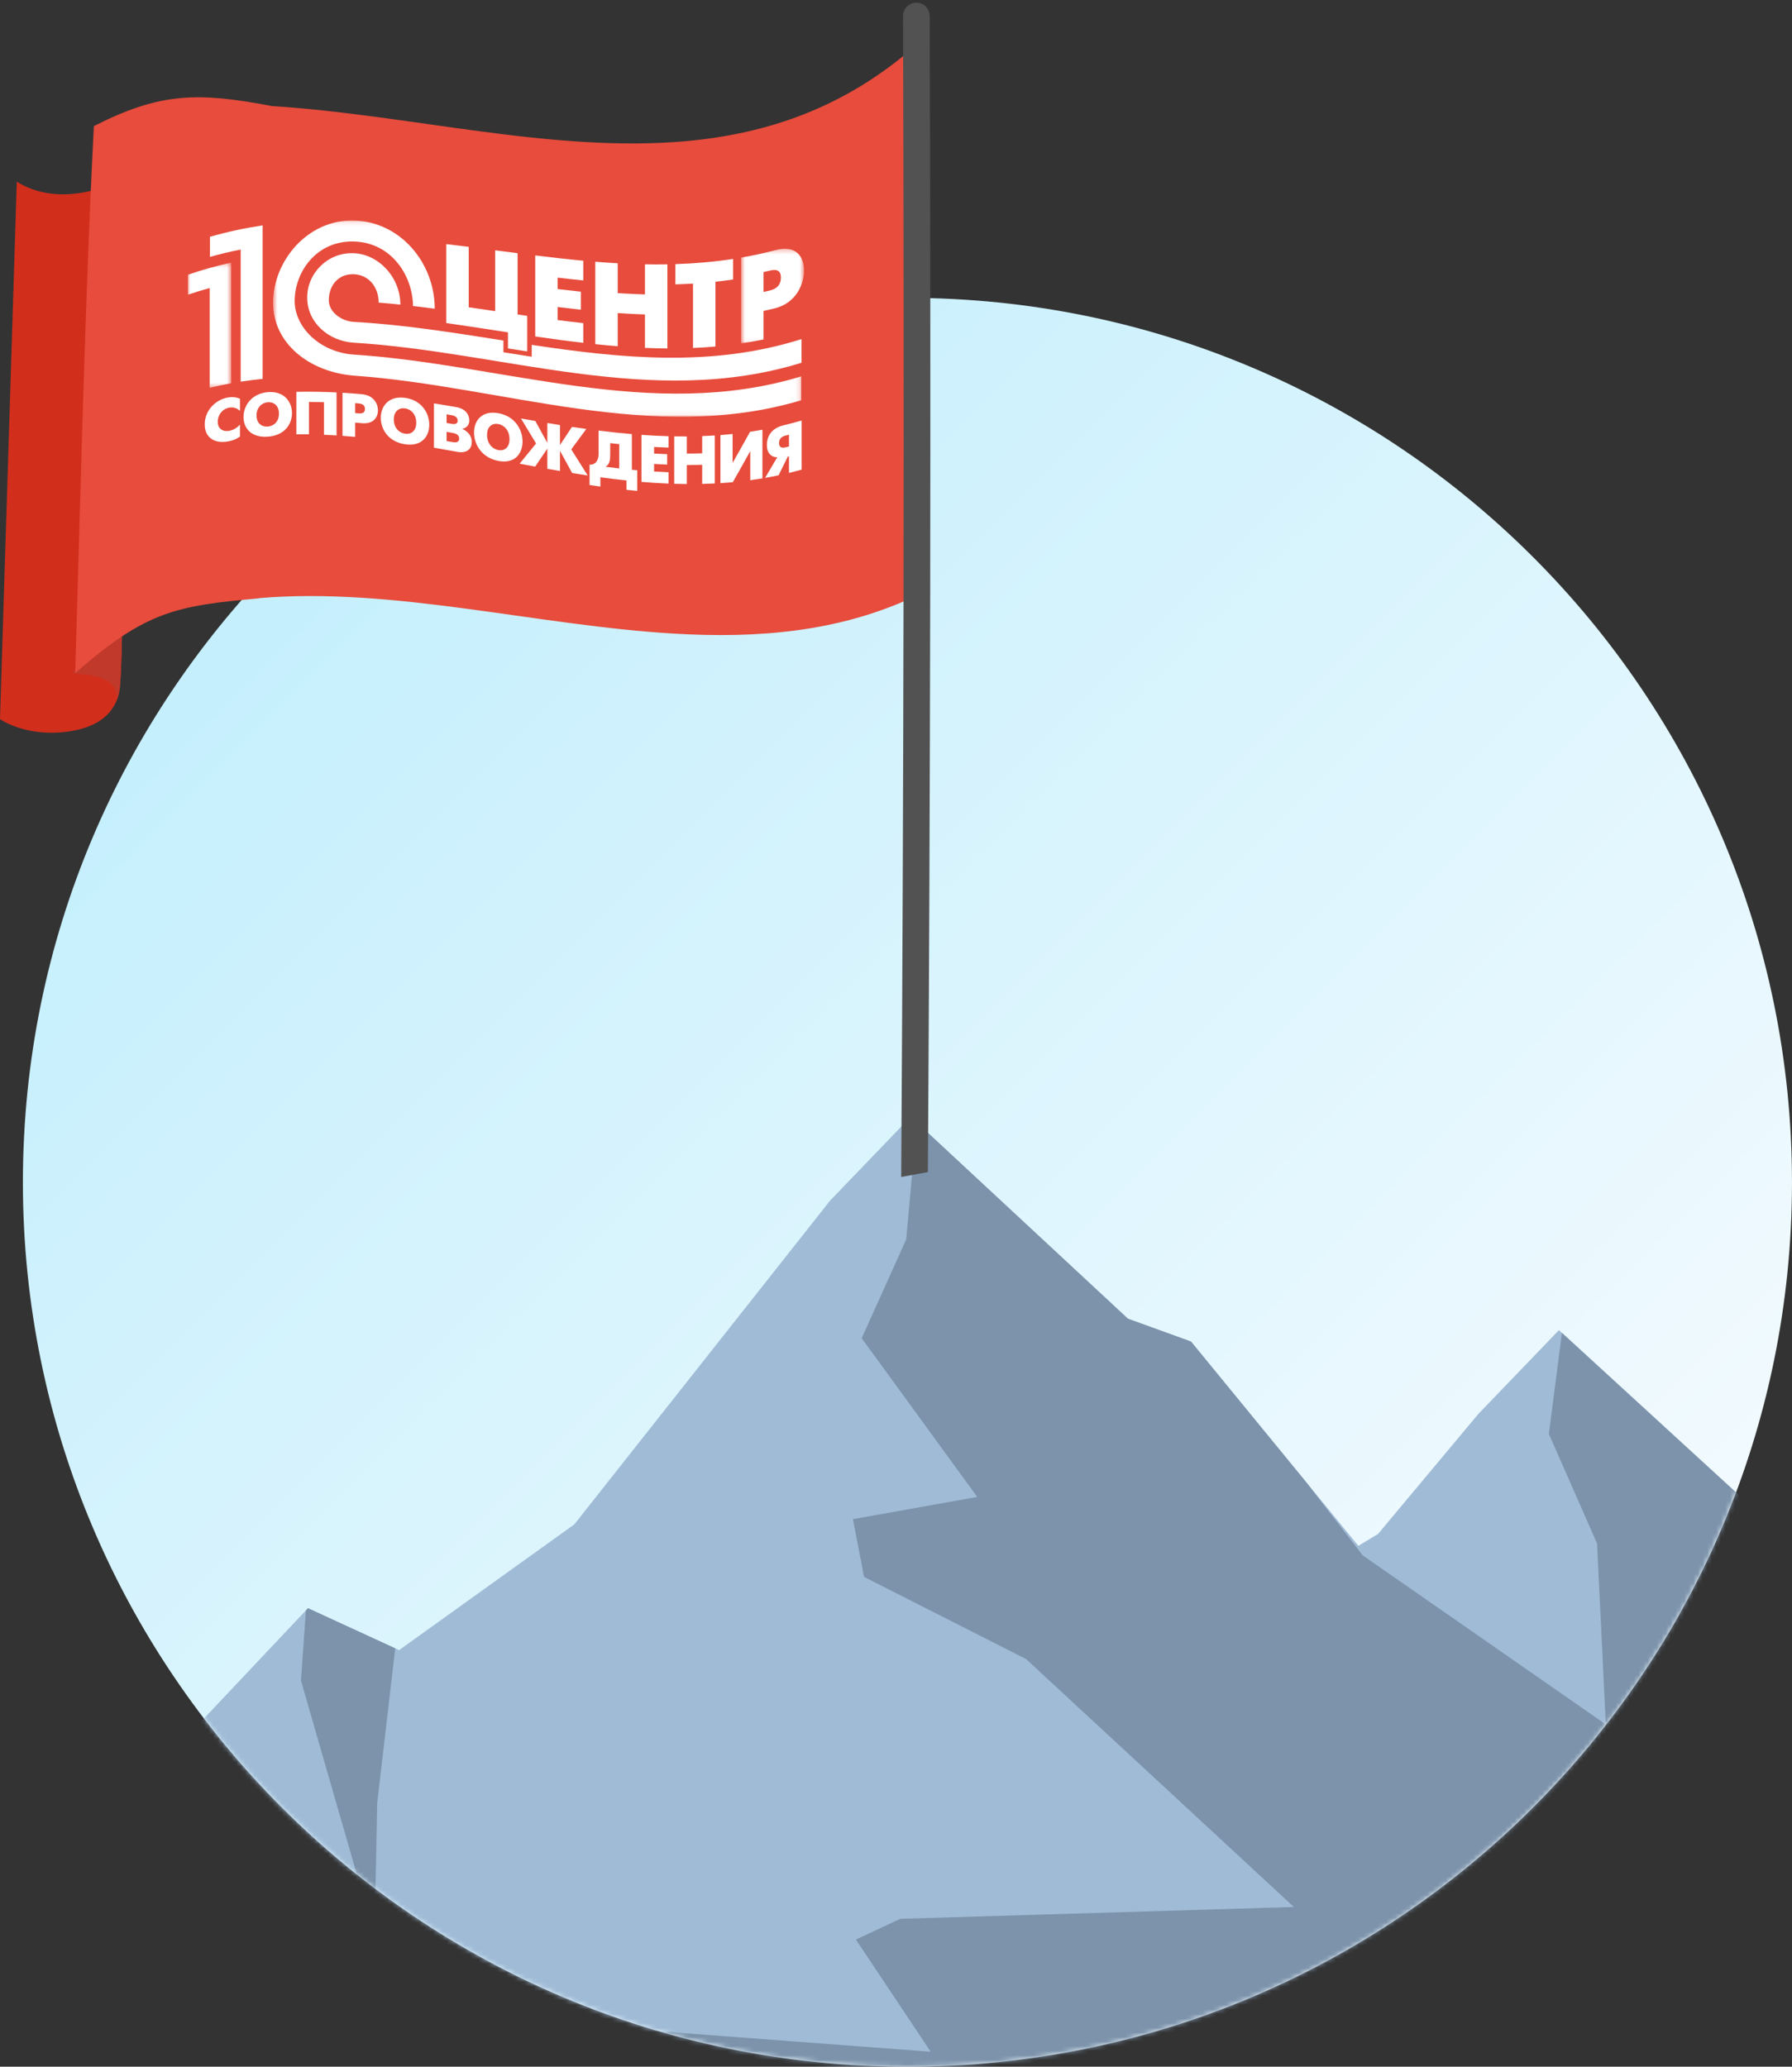
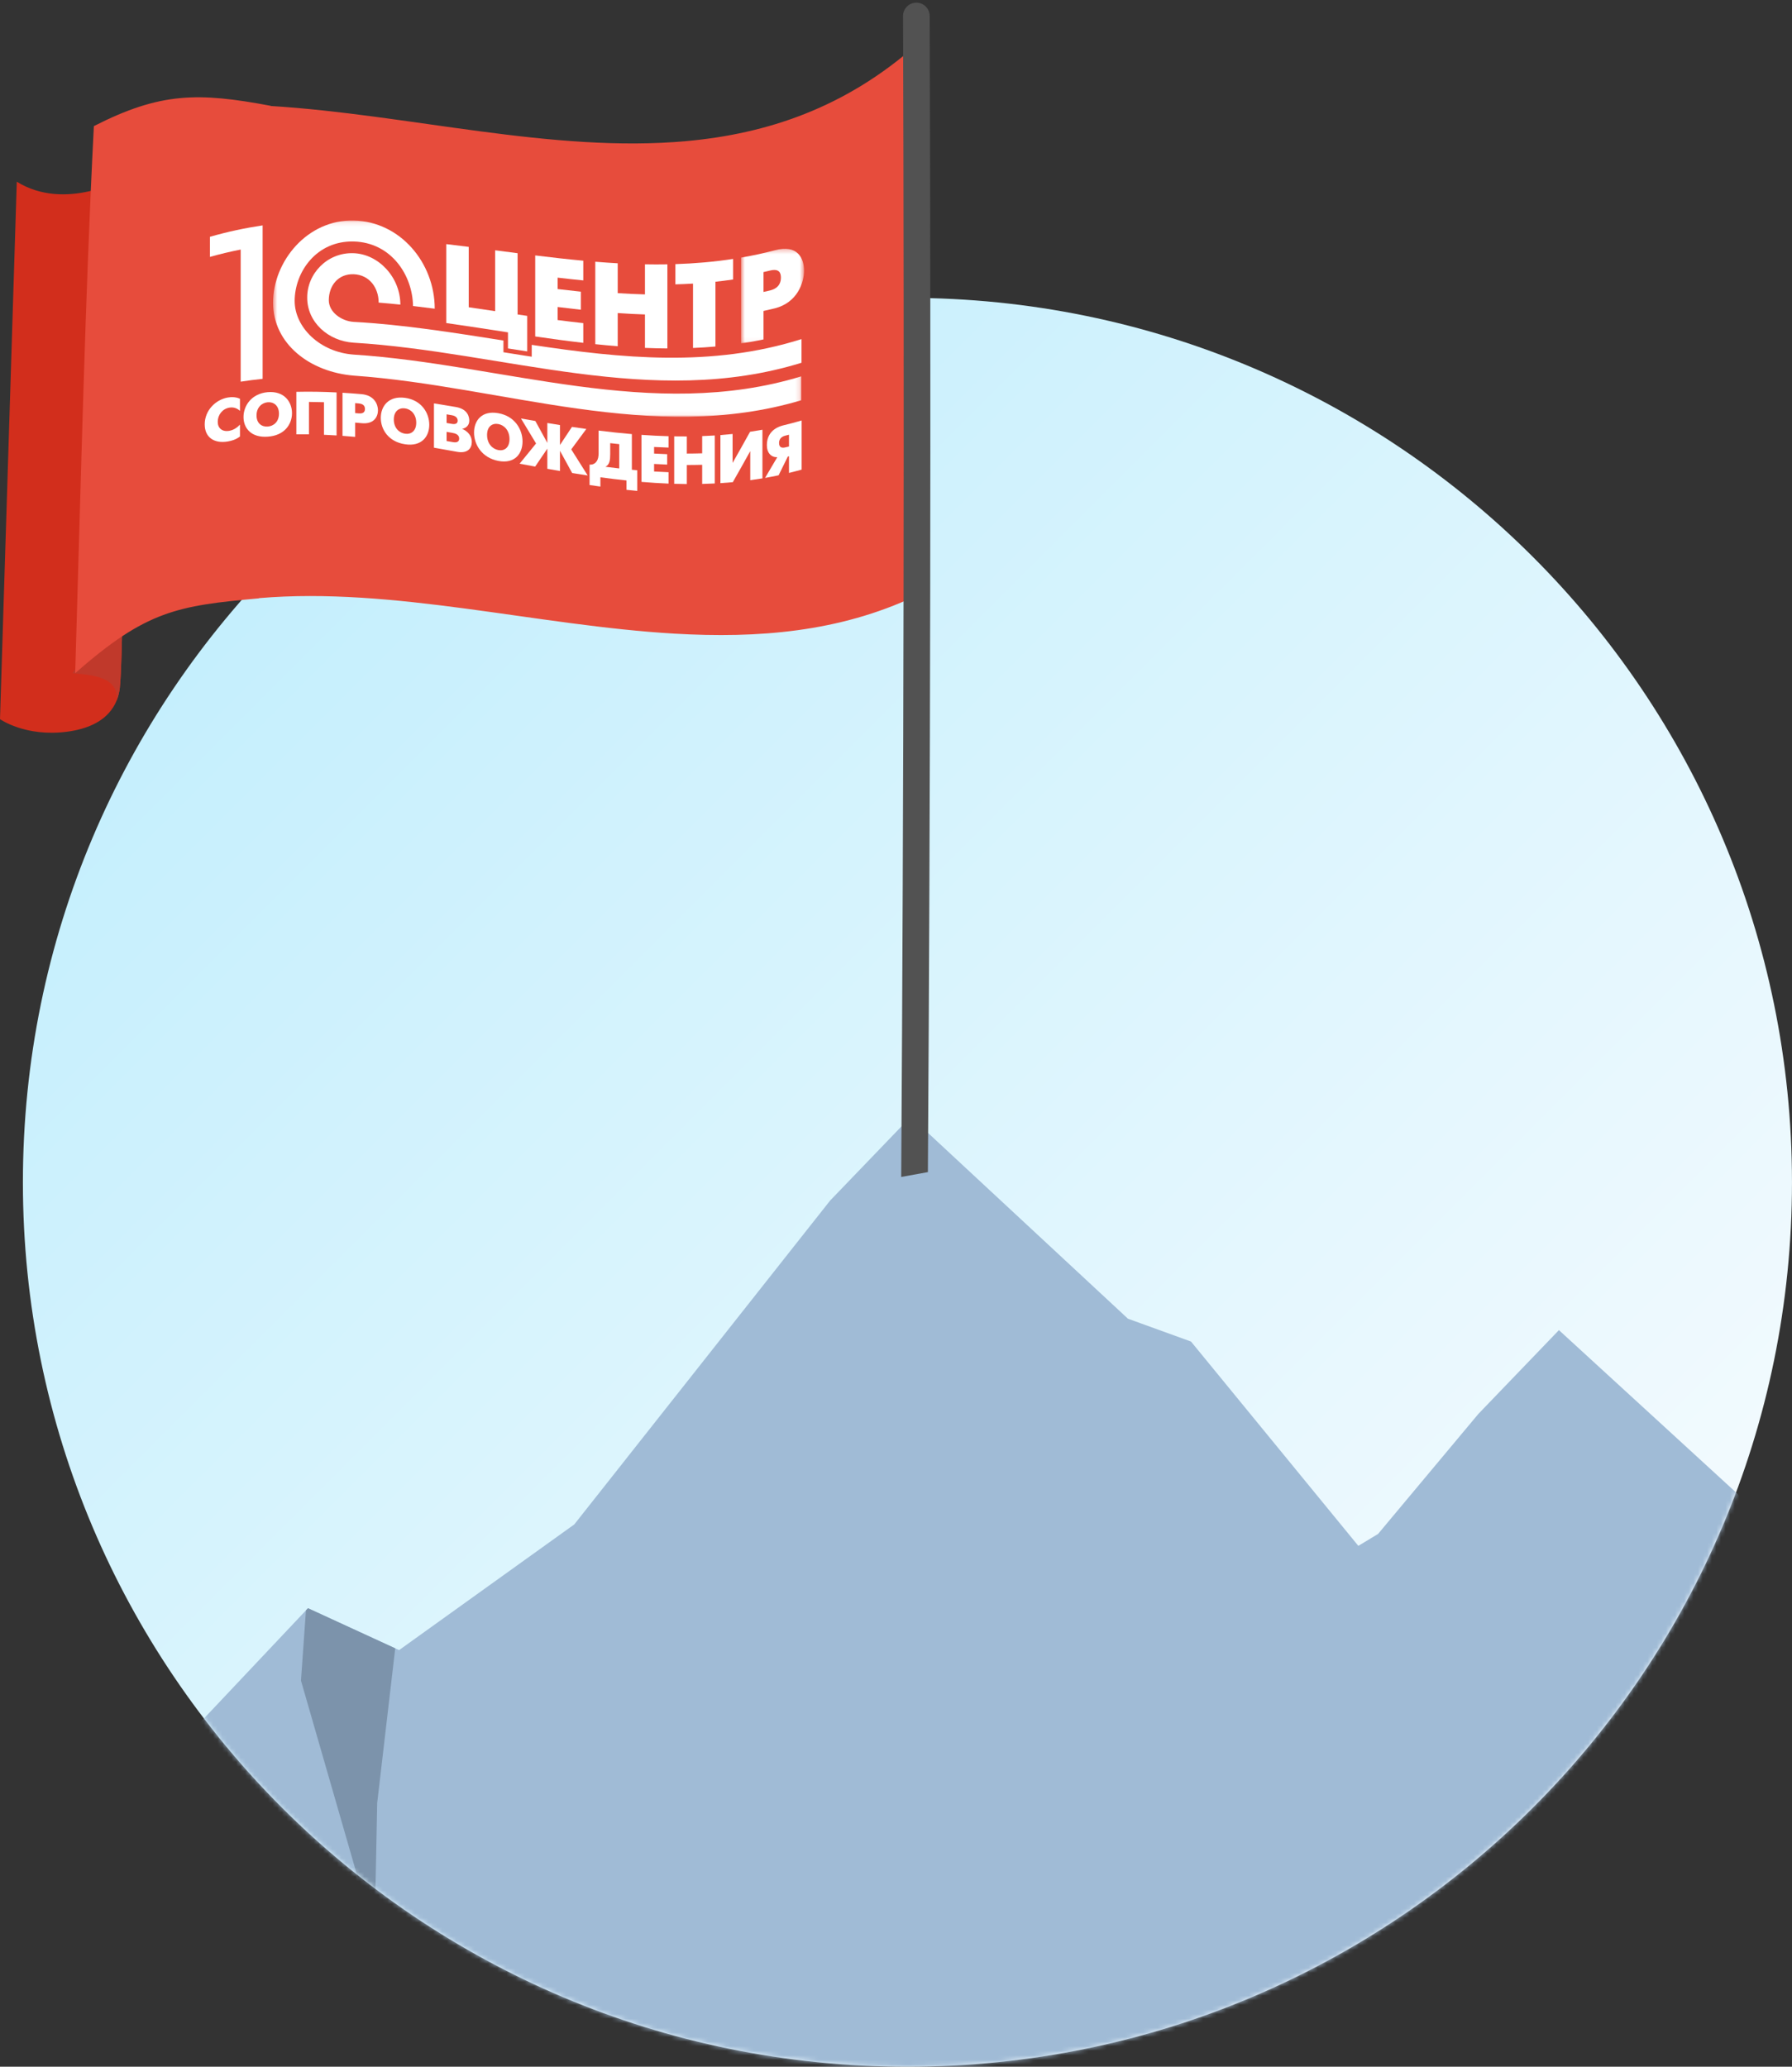
<svg xmlns="http://www.w3.org/2000/svg" width="391" height="451" viewBox="0 0 391 451" fill="none">
  <rect x="0" y="0" width="391" height="451" fill="#333333" stroke="none" />
  <path fill-rule="evenodd" clip-rule="evenodd" d="M197.997 451C304.588 451 390.997 364.591 390.997 258C390.997 151.409 304.588 65 197.997 65C91.406 65 4.997 151.409 4.997 258C4.997 364.591 91.406 451 197.997 451Z" fill="url(#paint0_linear)" />
  <mask id="mask0" maskUnits="userSpaceOnUse" x="4" y="65" width="387" height="386">
    <path fill-rule="evenodd" clip-rule="evenodd" d="M197.997 451C304.588 451 390.997 364.591 390.997 258C390.997 151.409 304.588 65 197.997 65C91.406 65 4.997 151.409 4.997 258C4.997 364.591 91.406 451 197.997 451Z" fill="white" />
  </mask>
  <g mask="url(#mask0)">
    <path fill-rule="evenodd" clip-rule="evenodd" d="M46.329 557.297H389.804C437.624 522.189 474.316 472.8 493.584 415.4C481.296 409.271 452.054 394.648 450.244 393.338C447.951 391.675 412.017 369.231 412.017 369.231L379.14 326.004L340.147 290.258L322.564 308.547L300.679 334.737L296.377 337.334L259.869 292.752L246.107 287.765L198.704 243.706L181.118 261.995L125.305 332.655L87.077 360.085L67.198 350.942L36.616 383.362L-46.75 442.627C-26.012 488.423 6.252 527.875 46.329 557.297" fill="#A0BBD6" />
-     <path fill-rule="evenodd" clip-rule="evenodd" d="M46.34 557.297H389.801C437.686 522.142 474.413 472.666 493.66 415.166C480.084 408.48 451.982 394.595 450.244 393.338C447.951 391.675 412.017 369.231 412.017 369.231L379.141 326.004L340.8 290.857L337.952 312.915L348.465 336.815L350.376 376.3L297.334 339.412L285.171 323.649L259.869 292.752L246.107 287.765L198.953 243.938L199.853 246.932L197.728 270.456L188.016 292.022L213.225 326.662L186.105 331.508L188.527 344.105L223.881 362.033L282.319 416.14L196.437 418.724L186.751 423.247L203.07 447.727L139.613 442.951L44.907 432.993L-39.937 456.626C-19.242 496.475 10.409 530.916 46.34 557.297" fill="#7C93AB" />
    <path fill-rule="evenodd" clip-rule="evenodd" d="M82.301 393.445L86.235 359.698L67.199 350.941L66.754 351.415L65.669 366.737L81.725 422.433L82.301 393.445Z" fill="#7C93AB" />
    <path fill-rule="evenodd" clip-rule="evenodd" d="M378.569 397.262L384.031 389.95L391.173 387.21L403.78 413.708L378.569 397.262Z" fill="#A0BBD6" />
  </g>
  <path fill-rule="evenodd" clip-rule="evenodd" d="M27.192 38.873C27.192 38.873 14.329 46.272 3.664 39.653L0 156.936C0 156.936 5.546 160.859 14.604 159.678C23.663 158.496 25.768 153.489 26.145 150.096C27.365 139.134 27.192 38.873 27.192 38.873" fill="#D22E1C" />
  <path fill-rule="evenodd" clip-rule="evenodd" d="M15.822 146.904L26.494 130.503L26.787 130.54C26.634 140.265 26.427 147.564 26.145 150.096C26.05 150.946 25.847 151.898 25.453 152.865C26.035 147.663 19.855 147.262 15.822 146.904" fill="#C0392B" />
  <path fill-rule="evenodd" clip-rule="evenodd" d="M16.404 146.904C17.719 102.857 18.581 64.614 20.48 27.521C34.996 20.121 43.234 20.113 59.064 23.09C59.063 23.103 59.063 23.116 59.063 23.129C89.159 24.97 120.457 33.453 149.74 30.795C167.443 29.188 184.411 23.507 199.93 9.821C200.071 51.159 199.972 91.167 199.681 130.111C183.097 137.924 165.357 139.335 147.169 138.273C117.095 136.519 85.8 128.018 56.498 130.527C56.498 130.541 56.497 130.555 56.497 130.569C38.791 132.176 31.924 133.217 16.404 146.904" fill="#E74C3C" />
  <path fill-rule="evenodd" clip-rule="evenodd" d="M196.636 256.833C197.184 172.065 197.32 86.974 197.035 3.507C197.03 1.897 198.327 0.588 199.933 0.583C201.54 0.577 202.846 1.877 202.851 3.486C203.135 86.614 203.002 171.351 202.459 255.775L196.636 256.833Z" fill="#525252" />
  <path fill-rule="evenodd" clip-rule="evenodd" d="M116.02 75.255V76.841V77.341V77.591V77.841C115.937 77.829 115.854 77.816 115.772 77.803C115.691 77.79 115.608 77.778 115.525 77.765C115.36 77.74 115.196 77.714 115.031 77.689C113.632 77.472 112.233 77.25 110.835 77.027C110.671 77 110.506 76.973 110.342 76.948C110.258 76.935 110.176 76.922 110.094 76.908C110.011 76.895 109.929 76.882 109.847 76.868V76.622V76.373V75.877V74.304C98.962 72.6 88.077 70.835 77.192 70.242C74.482 70.083 71.742 68.097 71.742 65.522C71.742 62.315 73.815 59.713 77.192 59.842C80.571 59.979 82.62 62.769 82.619 66.033C84.198 66.161 85.777 66.309 87.355 66.473C87.357 60.539 82.619 55.415 77.092 55.251C71.396 55.067 66.98 59.74 67.032 64.985C67.031 70.263 71.546 74.412 77.144 74.78C109.723 76.75 142.303 89.24 174.882 79.16V74C155.261 80.195 135.641 78.205 116.02 75.255" fill="white" />
  <mask id="mask1" maskUnits="userSpaceOnUse" x="59" y="48" width="116" height="43">
    <path fill-rule="evenodd" clip-rule="evenodd" d="M59.581 48.11H174.836V90.941H59.581V48.11Z" fill="white" />
  </mask>
  <g mask="url(#mask1)">
    <path fill-rule="evenodd" clip-rule="evenodd" d="M77.192 77.382C69.771 76.862 64.296 71.406 64.295 65.685C64.293 59.375 69.027 52.49 77.192 52.7C85.287 52.91 90.019 59.965 90.118 66.777C91.697 66.959 93.275 67.157 94.853 67.364C94.856 57.364 87.354 48.355 77.192 48.114C67.032 47.88 59.582 57.042 59.581 66.05C59.581 75.038 67.597 81.18 77.192 81.969C109.74 84.274 142.288 97.063 174.836 87.34V82.129C142.288 92.06 109.74 79.48 77.192 77.382" fill="white" />
  </g>
  <path fill-rule="evenodd" clip-rule="evenodd" d="M45.807 56.061C48.043 55.431 50.279 54.899 52.515 54.458C52.516 64.068 52.516 73.677 52.517 83.288C54.111 83.039 55.707 82.835 57.302 82.673V49.183C53.47 49.756 49.639 50.569 45.807 51.674V56.061Z" fill="white" />
  <mask id="mask2" maskUnits="userSpaceOnUse" x="40" y="57" width="11" height="28">
-     <path fill-rule="evenodd" clip-rule="evenodd" d="M40.997 84.623V57.304L50.444 57.304V84.623H40.997Z" fill="white" />
-   </mask>
+     </mask>
  <g mask="url(#mask2)">
    <path fill-rule="evenodd" clip-rule="evenodd" d="M40.997 59.952V64.306C42.584 63.769 44.17 63.287 45.757 62.854V84.623C47.32 84.246 48.882 83.919 50.445 83.637V57.304C47.295 57.994 44.146 58.867 40.997 59.952" fill="white" />
  </g>
  <path fill-rule="evenodd" clip-rule="evenodd" d="M116.778 55.74C120.274 56.17 123.77 56.568 127.266 56.89V61.193C125.402 61.01 123.537 60.806 121.673 60.588V63.079C123.362 63.283 125.052 63.474 126.742 63.648V67.59C125.053 67.406 123.363 67.207 121.673 66.994V69.841C123.537 70.082 125.402 70.309 127.266 70.513V74.815C123.77 74.411 120.274 73.932 116.778 73.421C116.777 67.527 116.777 61.634 116.778 55.74" fill="white" />
  <path fill-rule="evenodd" clip-rule="evenodd" d="M129.887 57.117C131.518 57.249 133.149 57.363 134.781 57.454V63.972C136.762 64.098 138.743 64.192 140.724 64.245V57.677C142.355 57.708 143.987 57.71 145.619 57.681V76.036C143.987 76.027 142.355 75.986 140.724 75.918V68.622C138.743 68.558 136.762 68.453 134.781 68.315V75.555C133.15 75.426 131.519 75.274 129.887 75.104V57.117Z" fill="white" />
  <path fill-rule="evenodd" clip-rule="evenodd" d="M151.211 61.888C149.929 61.965 148.647 62.018 147.365 62.053V57.638C151.561 57.503 155.756 57.148 159.951 56.503V60.99C158.67 61.178 157.388 61.342 156.105 61.48V75.616C154.474 75.761 152.843 75.867 151.211 75.936V61.888Z" fill="white" />
  <mask id="mask3" maskUnits="userSpaceOnUse" x="161" y="54" width="15" height="21">
    <path fill-rule="evenodd" clip-rule="evenodd" d="M175.433 74.948V54.29L161.697 54.29V74.948H175.433V74.948Z" fill="white" />
  </mask>
  <g mask="url(#mask3)">
    <path fill-rule="evenodd" clip-rule="evenodd" d="M166.593 63.71C167.058 63.608 167.524 63.499 167.99 63.389C170.163 62.857 170.388 61.392 170.389 60.589C170.389 59.635 170.091 58.523 167.99 59.046C167.524 59.16 167.058 59.27 166.593 59.374V63.71ZM161.697 56.218C164.154 55.791 166.609 55.263 169.065 54.618C174.035 53.26 175.434 56.389 175.434 59.042C175.434 61.647 174.009 66.023 169.065 67.284C168.241 67.488 167.417 67.678 166.593 67.856V74.074C164.961 74.414 163.329 74.704 161.697 74.948V56.218Z" fill="white" />
  </g>
  <path fill-rule="evenodd" clip-rule="evenodd" d="M52.36 95.247C51.474 95.932 50.546 96.191 49.701 96.337C46.775 96.835 44.667 95.487 44.667 92.603C44.666 89.597 46.984 87.248 49.66 86.752C50.532 86.59 51.531 86.627 52.36 87.023V89.664C51.855 89.192 51.081 88.767 50.026 88.955C48.506 89.229 47.509 90.557 47.508 92.04C47.508 93.412 48.45 94.282 50.026 94.012C51.053 93.837 51.853 93.212 52.36 92.657V95.247Z" fill="white" />
  <path fill-rule="evenodd" clip-rule="evenodd" d="M60.867 90.27C60.867 88.492 59.7 87.674 58.421 87.78C57.139 87.885 55.976 88.89 55.974 90.655C55.974 92.419 57.14 93.176 58.421 93.082C59.697 92.988 60.867 92.053 60.867 90.27M53.132 90.999C53.131 88.58 54.821 85.898 58.421 85.574C62.021 85.278 63.709 87.695 63.709 90.159C63.709 92.648 62.021 95.05 58.421 95.288C54.821 95.556 53.131 93.447 53.132 90.999" fill="white" />
  <path fill-rule="evenodd" clip-rule="evenodd" d="M73.439 85.635V95.021C72.52 94.963 71.602 94.914 70.683 94.875V87.77C69.595 87.735 68.507 87.714 67.419 87.708V94.782C66.5 94.767 65.581 94.765 64.663 94.775V85.505C67.589 85.436 70.513 85.489 73.439 85.635" fill="white" />
  <path fill-rule="evenodd" clip-rule="evenodd" d="M77.489 90.144C77.751 90.165 78.014 90.187 78.276 90.212C79.503 90.324 79.628 89.65 79.626 89.243C79.628 88.77 79.456 88.143 78.276 88.038L77.489 87.972V90.144ZM74.732 85.706C76.115 85.789 77.498 85.891 78.881 86.012C81.677 86.262 82.469 88.239 82.468 89.539C82.466 90.862 81.667 92.623 78.881 92.347C78.416 92.303 77.953 92.261 77.489 92.22V95.335C76.57 95.251 75.651 95.175 74.732 95.109V85.706Z" fill="white" />
  <path fill-rule="evenodd" clip-rule="evenodd" d="M90.82 92.243C90.82 90.386 89.654 89.292 88.373 89.114C87.093 88.937 85.926 89.701 85.926 91.542C85.928 93.382 87.093 94.458 88.373 94.645C89.655 94.835 90.818 94.099 90.82 92.243M83.085 91.187C83.085 88.652 84.772 86.331 88.373 86.814C91.972 87.308 93.661 90.114 93.661 92.692C93.663 95.279 91.972 97.498 88.373 96.945C84.772 96.405 83.085 93.73 83.085 91.187" fill="white" />
  <path fill-rule="evenodd" clip-rule="evenodd" d="M98.709 96.464C99.131 96.54 100.184 96.718 100.185 95.702C100.184 94.728 99.16 94.545 98.709 94.465C98.286 94.39 97.864 94.315 97.443 94.242V96.239C97.864 96.314 98.286 96.388 98.709 96.464M98.596 92.501C99.678 92.69 99.861 92.166 99.862 91.805C99.862 91.29 99.538 90.774 98.596 90.614C98.212 90.547 97.827 90.483 97.443 90.417V92.302C97.827 92.368 98.211 92.435 98.596 92.501M99.454 88.815C102.126 89.272 102.394 91.053 102.394 91.807C102.394 92.838 101.662 93.436 100.86 93.568V93.595C101.506 93.865 102.941 94.683 102.941 96.472C102.94 97.842 102.001 99.015 99.721 98.593C98.043 98.284 96.364 97.983 94.686 97.694V88.028C96.275 88.281 97.864 88.545 99.454 88.815" fill="white" />
  <path fill-rule="evenodd" clip-rule="evenodd" d="M111.17 95.825C111.171 93.919 110.003 92.761 108.721 92.53C107.441 92.3 106.272 93.026 106.274 94.919C106.273 96.812 107.44 97.973 108.721 98.214C110.005 98.457 111.169 97.733 111.17 95.825M103.433 94.397C103.435 91.787 105.119 89.526 108.721 90.165C112.324 90.805 114.011 93.693 114.012 96.346C114.011 98.999 112.325 101.276 108.721 100.579C105.118 99.881 103.434 97.009 103.433 94.397" fill="white" />
  <path fill-rule="evenodd" clip-rule="evenodd" d="M119.425 97.904C118.539 99.217 117.652 100.521 116.767 101.819C115.637 101.611 114.507 101.399 113.377 101.186C114.573 99.727 115.768 98.257 116.964 96.775C115.867 94.955 114.77 93.138 113.673 91.326C114.719 91.509 115.764 91.691 116.809 91.869C117.682 93.46 118.553 95.053 119.425 96.648V92.309C120.344 92.461 121.262 92.61 122.181 92.755V97.11C123.054 95.801 123.925 94.483 124.797 93.157C125.843 93.312 126.888 93.464 127.933 93.608C126.836 95.106 125.74 96.591 124.642 98.063C125.838 99.961 127.033 101.859 128.229 103.755C127.099 103.587 125.969 103.411 124.84 103.227C123.954 101.607 123.067 99.988 122.181 98.371V102.783C121.262 102.626 120.344 102.465 119.425 102.301V97.904Z" fill="white" />
  <path fill-rule="evenodd" clip-rule="evenodd" d="M133.141 99.115C133.141 100.336 133.042 101.388 132.1 101.861C133.103 101.99 134.107 102.111 135.11 102.223V96.919C134.454 96.85 133.798 96.777 133.141 96.702V99.115ZM137.867 94.73V102.508C138.26 102.545 138.654 102.582 139.047 102.616V107.126C138.259 107.053 137.473 106.973 136.685 106.888V104.844C134.792 104.643 132.897 104.411 131.003 104.153V106.181C130.215 106.072 129.429 105.958 128.641 105.839V101.39C129.54 101.476 130.482 100.909 130.595 99.346C130.622 99.031 130.611 98.71 130.609 98.391V93.96C133.029 94.263 135.447 94.524 137.867 94.73V94.73Z" fill="white" />
  <path fill-rule="evenodd" clip-rule="evenodd" d="M139.96 94.894C141.929 95.035 143.899 95.136 145.867 95.191V97.672C144.817 97.64 143.767 97.593 142.717 97.536V98.977C143.669 99.032 144.62 99.076 145.572 99.11V101.384C144.62 101.347 143.669 101.3 142.717 101.243V102.891C143.767 102.955 144.817 103.009 145.867 103.05V105.532C143.899 105.45 141.929 105.323 139.96 105.156V94.894Z" fill="white" />
  <path fill-rule="evenodd" clip-rule="evenodd" d="M147.105 95.219C148.024 95.236 148.941 95.242 149.861 95.236V98.977C150.976 98.977 152.092 98.958 153.209 98.923V95.166C154.127 95.132 155.046 95.087 155.964 95.027V105.501C155.046 105.547 154.127 105.58 153.209 105.603V101.429C152.092 101.459 150.976 101.474 149.861 101.472V105.629C148.941 105.622 148.024 105.605 147.105 105.575V95.219Z" fill="white" />
  <path fill-rule="evenodd" clip-rule="evenodd" d="M159.845 94.702V101.017C161.115 98.789 162.386 96.524 163.657 94.221C164.557 94.088 165.457 93.94 166.357 93.777V104.388C165.471 104.535 164.585 104.67 163.698 104.79V98.444C162.428 100.742 161.158 103 159.887 105.223C158.987 105.305 158.087 105.375 157.187 105.432V94.942C158.073 94.874 158.959 94.795 159.845 94.702" fill="white" />
  <path fill-rule="evenodd" clip-rule="evenodd" d="M172.15 94.865C171.897 94.93 171.642 94.992 171.39 95.054C171.009 95.149 169.983 95.445 169.984 96.662C169.984 97.821 170.814 97.757 171.39 97.616C171.642 97.556 171.897 97.494 172.15 97.431V94.865ZM169.59 99.776C168.296 99.809 167.327 98.877 167.325 97.131C167.328 93.661 170.377 92.969 170.87 92.831C172.215 92.51 173.56 92.153 174.906 91.757V102.48C173.987 102.739 173.069 102.978 172.15 103.201V99.567C172.065 99.589 171.98 99.609 171.896 99.63C171.225 101.004 170.555 102.367 169.885 103.717C168.901 103.926 167.917 104.117 166.932 104.289C167.818 102.803 168.704 101.301 169.59 99.776V99.776Z" fill="white" />
  <path fill-rule="evenodd" clip-rule="evenodd" d="M97.377 53.27C99.008 53.462 100.64 53.665 102.272 53.873V67.051C104.194 67.331 106.117 67.615 108.04 67.901V54.619C109.671 54.833 111.303 55.047 112.934 55.256C112.935 59.712 112.935 64.169 112.934 68.624C113.634 68.727 114.332 68.829 115.031 68.929V76.69C113.632 76.474 112.234 76.254 110.835 76.034V72.526C106.349 71.836 101.863 71.131 97.377 70.496V53.27Z" fill="white" />
  <defs>
    <linearGradient id="paint0_linear" x1="-168.494" y1="262.208" x2="202.204" y2="632.907" gradientUnits="userSpaceOnUse">
      <stop stop-color="#BDEDFD" />
      <stop offset="1" stop-color="#FDFDFE" />
    </linearGradient>
  </defs>
</svg>